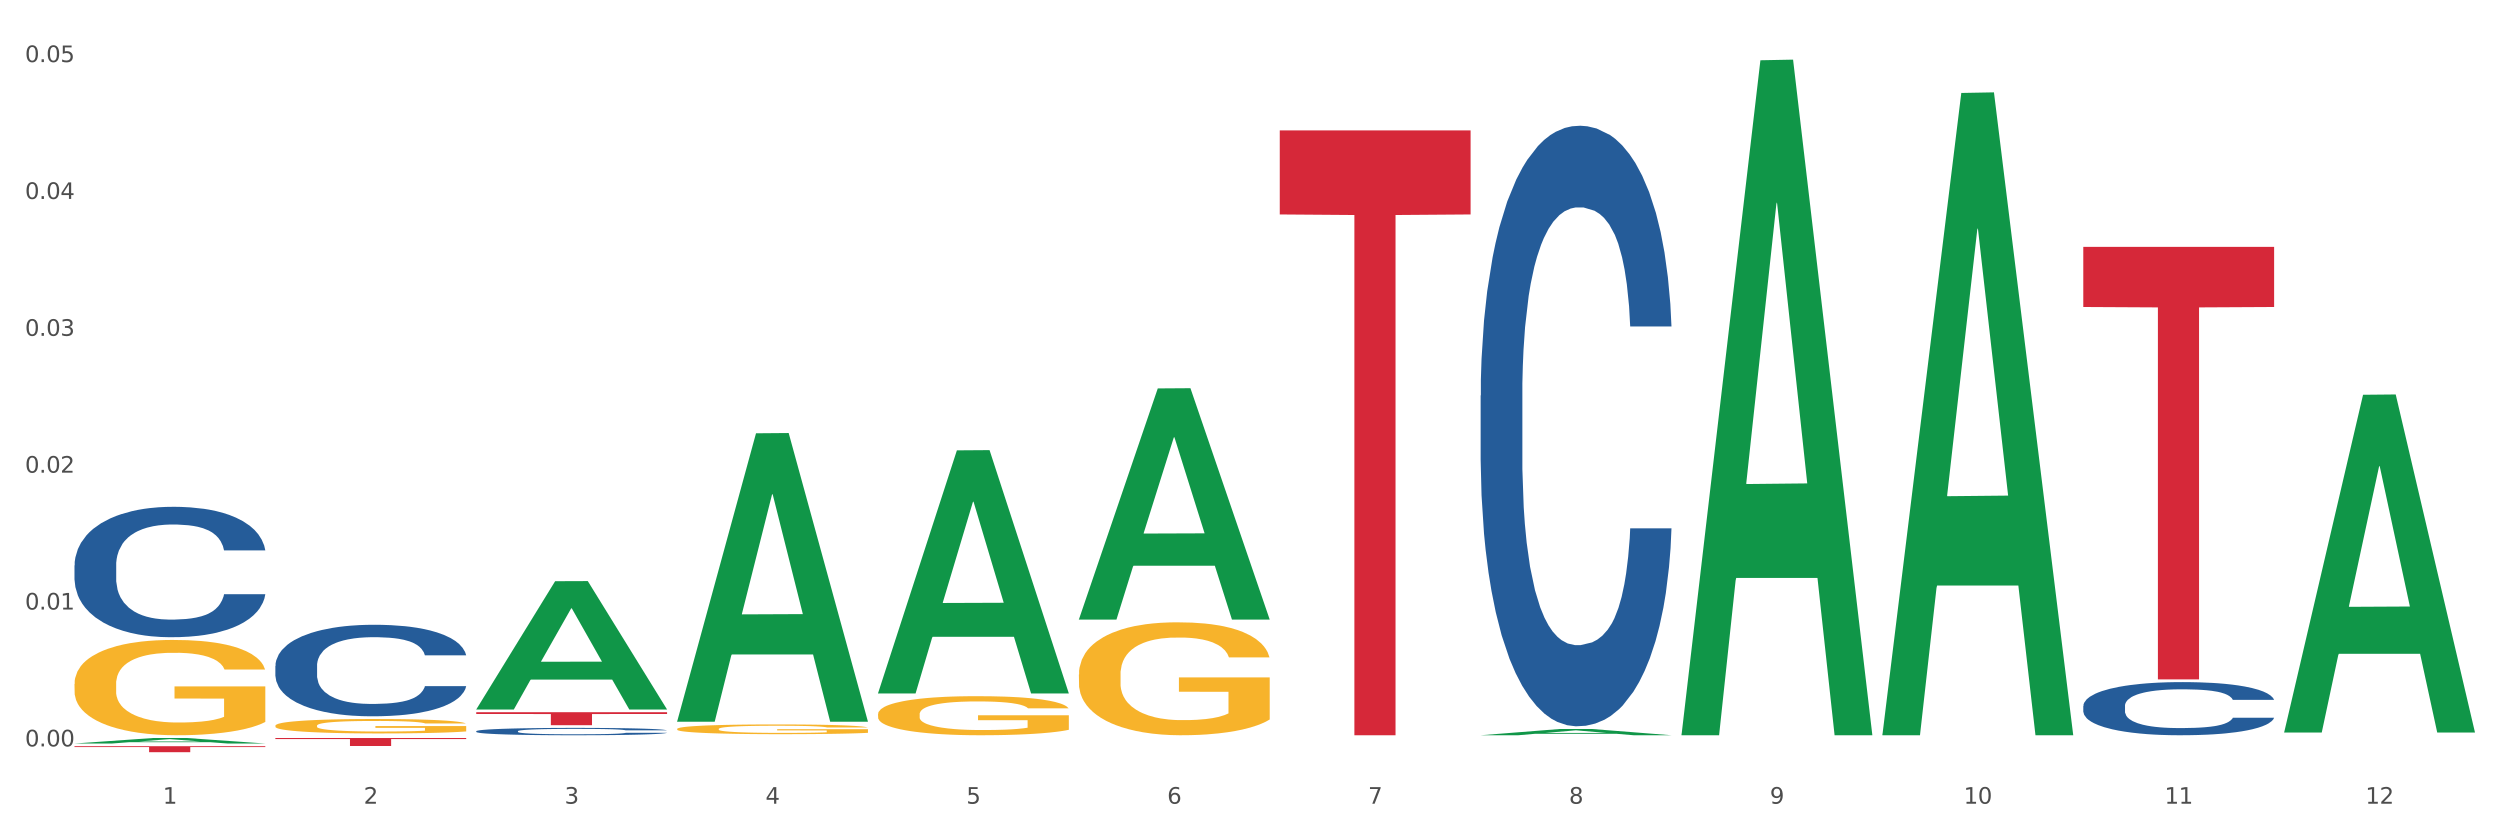
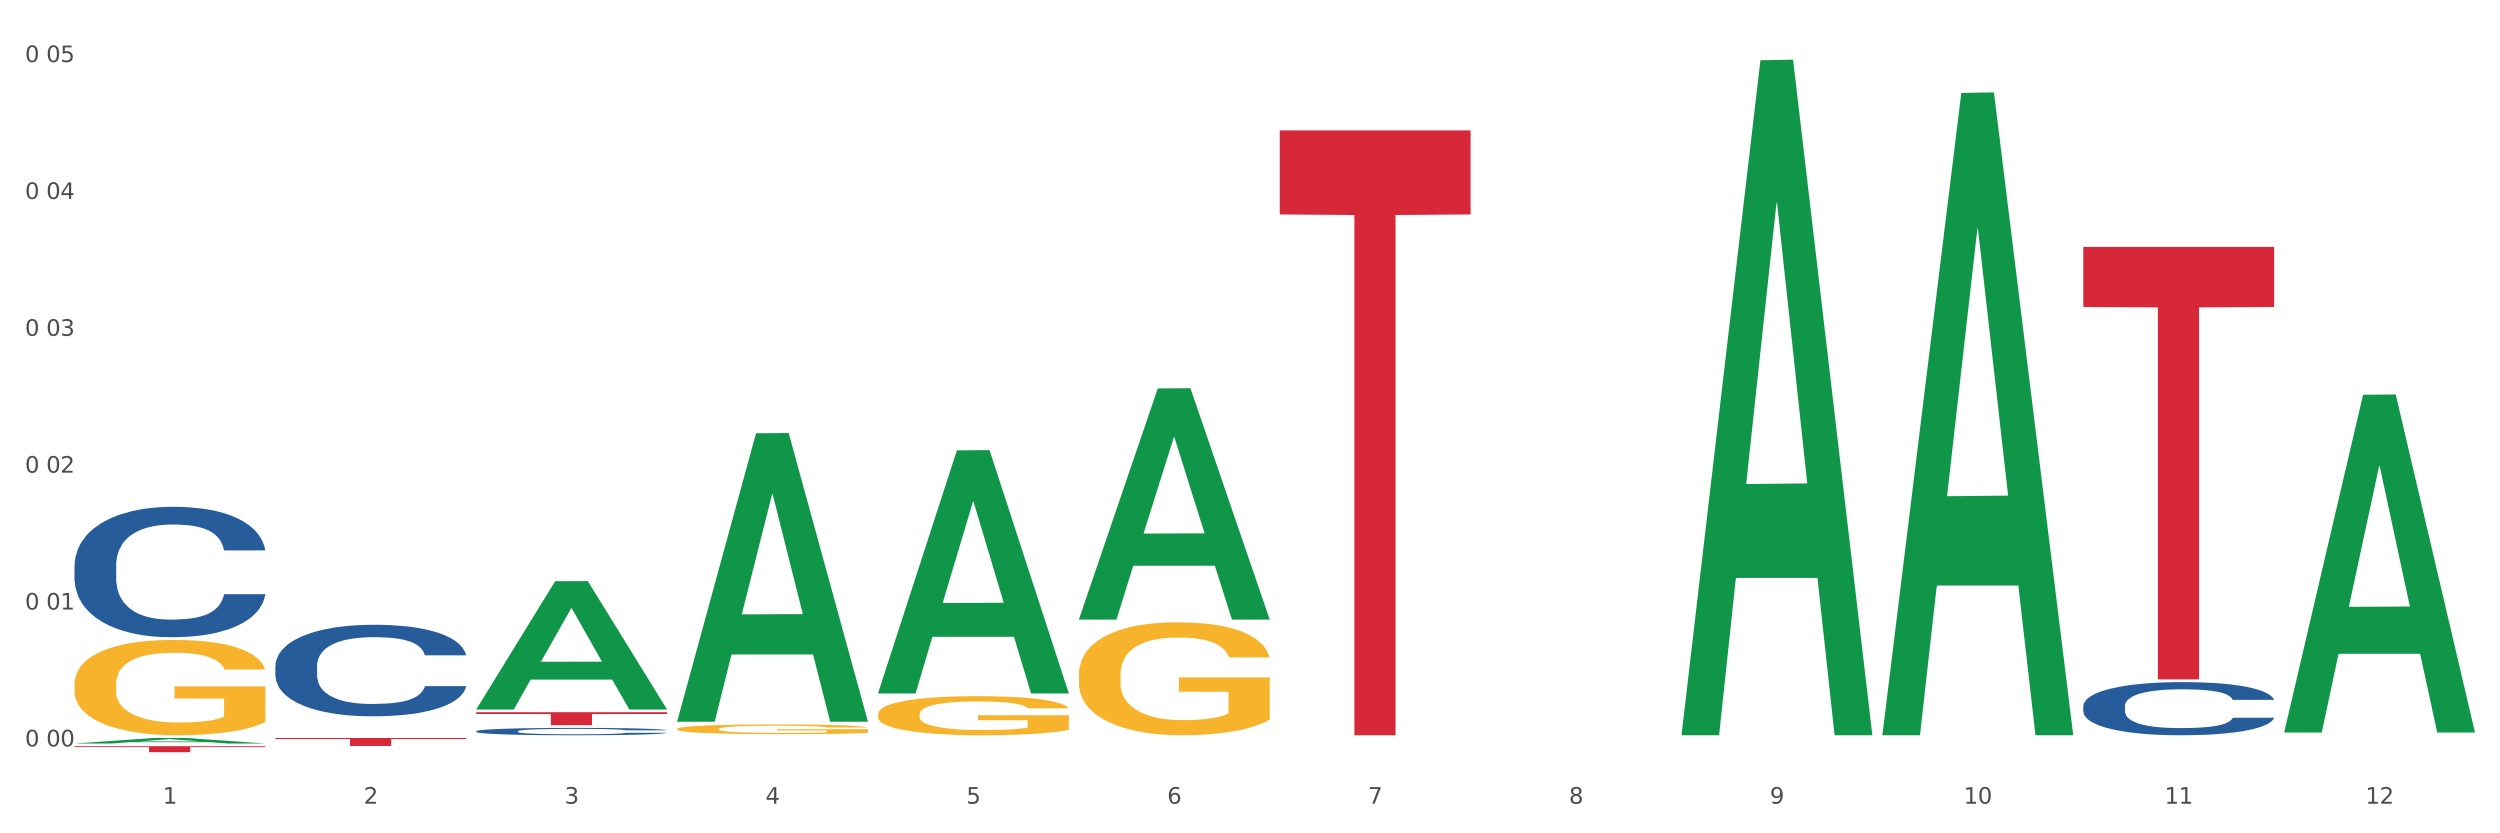
<svg xmlns="http://www.w3.org/2000/svg" xmlns:xlink="http://www.w3.org/1999/xlink" width="1080pt" height="360pt" viewBox="0 0 1080 360" version="1.1">
  <rect x="0" y="0" width="1080" height="360" fill="#333333" stroke="none" />
  <defs>
    <style type="text/css">*{stroke-linejoin: round; stroke-linecap: butt}</style>
  </defs>
  <g id="figure_1">
    <g id="patch_1">
      <path d="M 0 360  L 1080 360  L 1080 0  L 0 0  z " style="fill: #ffffff; stroke: #ffffff; stroke-linejoin: miter" />
    </g>
    <g id="axes_1">
      <g id="matplotlib.axis_1">
        <g id="xtick_1">
          <g id="text_1">
            <g style="fill: #4d4d4d" transform="translate(70.342 347.204) scale(0.096 -0.096)">
              <defs>
                <path id="DejaVuSans-31" d="M 794 531  L 1825 531  L 1825 4091  L 703 3866  L 703 4441  L 1819 4666  L 2450 4666  L 2450 531  L 3481 531  L 3481 0  L 794 0  L 794 531  z " transform="scale(0.016)" />
              </defs>
              <use xlink:href="#DejaVuSans-31" />
            </g>
          </g>
        </g>
        <g id="xtick_2">
          <g id="text_2">
            <g style="fill: #4d4d4d" transform="translate(157.122 347.204) scale(0.096 -0.096)">
              <defs>
                <path id="DejaVuSans-32" d="M 1228 531  L 3431 531  L 3431 0  L 469 0  L 469 531  Q 828 903 1448 1529  Q 2069 2156 2228 2338  Q 2531 2678 2651 2914  Q 2772 3150 2772 3378  Q 2772 3750 2511 3984  Q 2250 4219 1831 4219  Q 1534 4219 1204 4116  Q 875 4013 500 3803  L 500 4441  Q 881 4594 1212 4672  Q 1544 4750 1819 4750  Q 2544 4750 2975 4387  Q 3406 4025 3406 3419  Q 3406 3131 3298 2873  Q 3191 2616 2906 2266  Q 2828 2175 2409 1742  Q 1991 1309 1228 531  z " transform="scale(0.016)" />
              </defs>
              <use xlink:href="#DejaVuSans-32" />
            </g>
          </g>
        </g>
        <g id="xtick_3">
          <g id="text_3">
            <g style="fill: #4d4d4d" transform="translate(243.902 347.204) scale(0.096 -0.096)">
              <defs>
                <path id="DejaVuSans-33" d="M 2597 2516  Q 3050 2419 3304 2112  Q 3559 1806 3559 1356  Q 3559 666 3084 287  Q 2609 -91 1734 -91  Q 1441 -91 1130 -33  Q 819 25 488 141  L 488 750  Q 750 597 1062 519  Q 1375 441 1716 441  Q 2309 441 2620 675  Q 2931 909 2931 1356  Q 2931 1769 2642 2001  Q 2353 2234 1838 2234  L 1294 2234  L 1294 2753  L 1863 2753  Q 2328 2753 2575 2939  Q 2822 3125 2822 3475  Q 2822 3834 2567 4026  Q 2313 4219 1838 4219  Q 1578 4219 1281 4162  Q 984 4106 628 3988  L 628 4550  Q 988 4650 1302 4700  Q 1616 4750 1894 4750  Q 2613 4750 3031 4423  Q 3450 4097 3450 3541  Q 3450 3153 3228 2886  Q 3006 2619 2597 2516  z " transform="scale(0.016)" />
              </defs>
              <use xlink:href="#DejaVuSans-33" />
            </g>
          </g>
        </g>
        <g id="xtick_4">
          <g id="text_4">
            <g style="fill: #4d4d4d" transform="translate(330.683 347.204) scale(0.096 -0.096)">
              <defs>
                <path id="DejaVuSans-34" d="M 2419 4116  L 825 1625  L 2419 1625  L 2419 4116  z M 2253 4666  L 3047 4666  L 3047 1625  L 3713 1625  L 3713 1100  L 3047 1100  L 3047 0  L 2419 0  L 2419 1100  L 313 1100  L 313 1709  L 2253 4666  z " transform="scale(0.016)" />
              </defs>
              <use xlink:href="#DejaVuSans-34" />
            </g>
          </g>
        </g>
        <g id="xtick_5">
          <g id="text_5">
            <g style="fill: #4d4d4d" transform="translate(417.463 347.204) scale(0.096 -0.096)">
              <defs>
                <path id="DejaVuSans-35" d="M 691 4666  L 3169 4666  L 3169 4134  L 1269 4134  L 1269 2991  Q 1406 3038 1543 3061  Q 1681 3084 1819 3084  Q 2600 3084 3056 2656  Q 3513 2228 3513 1497  Q 3513 744 3044 326  Q 2575 -91 1722 -91  Q 1428 -91 1123 -41  Q 819 9 494 109  L 494 744  Q 775 591 1075 516  Q 1375 441 1709 441  Q 2250 441 2565 725  Q 2881 1009 2881 1497  Q 2881 1984 2565 2268  Q 2250 2553 1709 2553  Q 1456 2553 1204 2497  Q 953 2441 691 2322  L 691 4666  z " transform="scale(0.016)" />
              </defs>
              <use xlink:href="#DejaVuSans-35" />
            </g>
          </g>
        </g>
        <g id="xtick_6">
          <g id="text_6">
            <g style="fill: #4d4d4d" transform="translate(504.243 347.204) scale(0.096 -0.096)">
              <defs>
                <path id="DejaVuSans-36" d="M 2113 2584  Q 1688 2584 1439 2293  Q 1191 2003 1191 1497  Q 1191 994 1439 701  Q 1688 409 2113 409  Q 2538 409 2786 701  Q 3034 994 3034 1497  Q 3034 2003 2786 2293  Q 2538 2584 2113 2584  z M 3366 4563  L 3366 3988  Q 3128 4100 2886 4159  Q 2644 4219 2406 4219  Q 1781 4219 1451 3797  Q 1122 3375 1075 2522  Q 1259 2794 1537 2939  Q 1816 3084 2150 3084  Q 2853 3084 3261 2657  Q 3669 2231 3669 1497  Q 3669 778 3244 343  Q 2819 -91 2113 -91  Q 1303 -91 875 529  Q 447 1150 447 2328  Q 447 3434 972 4092  Q 1497 4750 2381 4750  Q 2619 4750 2861 4703  Q 3103 4656 3366 4563  z " transform="scale(0.016)" />
              </defs>
              <use xlink:href="#DejaVuSans-36" />
            </g>
          </g>
        </g>
        <g id="xtick_7">
          <g id="text_7">
            <g style="fill: #4d4d4d" transform="translate(591.024 347.204) scale(0.096 -0.096)">
              <defs>
                <path id="DejaVuSans-37" d="M 525 4666  L 3525 4666  L 3525 4397  L 1831 0  L 1172 0  L 2766 4134  L 525 4134  L 525 4666  z " transform="scale(0.016)" />
              </defs>
              <use xlink:href="#DejaVuSans-37" />
            </g>
          </g>
        </g>
        <g id="xtick_8">
          <g id="text_8">
            <g style="fill: #4d4d4d" transform="translate(677.804 347.204) scale(0.096 -0.096)">
              <defs>
                <path id="DejaVuSans-38" d="M 2034 2216  Q 1584 2216 1326 1975  Q 1069 1734 1069 1313  Q 1069 891 1326 650  Q 1584 409 2034 409  Q 2484 409 2743 651  Q 3003 894 3003 1313  Q 3003 1734 2745 1975  Q 2488 2216 2034 2216  z M 1403 2484  Q 997 2584 770 2862  Q 544 3141 544 3541  Q 544 4100 942 4425  Q 1341 4750 2034 4750  Q 2731 4750 3128 4425  Q 3525 4100 3525 3541  Q 3525 3141 3298 2862  Q 3072 2584 2669 2484  Q 3125 2378 3379 2068  Q 3634 1759 3634 1313  Q 3634 634 3220 271  Q 2806 -91 2034 -91  Q 1263 -91 848 271  Q 434 634 434 1313  Q 434 1759 690 2068  Q 947 2378 1403 2484  z M 1172 3481  Q 1172 3119 1398 2916  Q 1625 2713 2034 2713  Q 2441 2713 2670 2916  Q 2900 3119 2900 3481  Q 2900 3844 2670 4047  Q 2441 4250 2034 4250  Q 1625 4250 1398 4047  Q 1172 3844 1172 3481  z " transform="scale(0.016)" />
              </defs>
              <use xlink:href="#DejaVuSans-38" />
            </g>
          </g>
        </g>
        <g id="xtick_9">
          <g id="text_9">
            <g style="fill: #4d4d4d" transform="translate(764.584 347.204) scale(0.096 -0.096)">
              <defs>
                <path id="DejaVuSans-39" d="M 703 97  L 703 672  Q 941 559 1184 500  Q 1428 441 1663 441  Q 2288 441 2617 861  Q 2947 1281 2994 2138  Q 2813 1869 2534 1725  Q 2256 1581 1919 1581  Q 1219 1581 811 2004  Q 403 2428 403 3163  Q 403 3881 828 4315  Q 1253 4750 1959 4750  Q 2769 4750 3195 4129  Q 3622 3509 3622 2328  Q 3622 1225 3098 567  Q 2575 -91 1691 -91  Q 1453 -91 1209 -44  Q 966 3 703 97  z M 1959 2075  Q 2384 2075 2632 2365  Q 2881 2656 2881 3163  Q 2881 3666 2632 3958  Q 2384 4250 1959 4250  Q 1534 4250 1286 3958  Q 1038 3666 1038 3163  Q 1038 2656 1286 2365  Q 1534 2075 1959 2075  z " transform="scale(0.016)" />
              </defs>
              <use xlink:href="#DejaVuSans-39" />
            </g>
          </g>
        </g>
        <g id="xtick_10">
          <g id="text_10">
            <g style="fill: #4d4d4d" transform="translate(848.311 347.204) scale(0.096 -0.096)">
              <defs>
                <path id="DejaVuSans-30" d="M 2034 4250  Q 1547 4250 1301 3770  Q 1056 3291 1056 2328  Q 1056 1369 1301 889  Q 1547 409 2034 409  Q 2525 409 2770 889  Q 3016 1369 3016 2328  Q 3016 3291 2770 3770  Q 2525 4250 2034 4250  z M 2034 4750  Q 2819 4750 3233 4129  Q 3647 3509 3647 2328  Q 3647 1150 3233 529  Q 2819 -91 2034 -91  Q 1250 -91 836 529  Q 422 1150 422 2328  Q 422 3509 836 4129  Q 1250 4750 2034 4750  z " transform="scale(0.016)" />
              </defs>
              <use xlink:href="#DejaVuSans-31" />
              <use xlink:href="#DejaVuSans-30" transform="translate(63.623 0)" />
            </g>
          </g>
        </g>
        <g id="xtick_11">
          <g id="text_11">
            <g style="fill: #4d4d4d" transform="translate(935.091 347.204) scale(0.096 -0.096)">
              <use xlink:href="#DejaVuSans-31" />
              <use xlink:href="#DejaVuSans-31" transform="translate(63.623 0)" />
            </g>
          </g>
        </g>
        <g id="xtick_12">
          <g id="text_12">
            <g style="fill: #4d4d4d" transform="translate(1021.871 347.204) scale(0.096 -0.096)">
              <use xlink:href="#DejaVuSans-31" />
              <use xlink:href="#DejaVuSans-32" transform="translate(63.623 0)" />
            </g>
          </g>
        </g>
        <g id="xtick_13" />
        <g id="xtick_14" />
        <g id="xtick_15" />
        <g id="xtick_16" />
        <g id="xtick_17" />
        <g id="xtick_18" />
        <g id="xtick_19" />
        <g id="xtick_20" />
        <g id="xtick_21" />
        <g id="xtick_22" />
        <g id="xtick_23" />
      </g>
      <g id="matplotlib.axis_2">
        <g id="ytick_1">
          <g id="text_13">
            <g style="fill: #4d4d4d" transform="translate(10.8 322.45) scale(0.096 -0.096)">
              <defs>
-                 <path id="DejaVuSans-2e" d="M 684 794  L 1344 794  L 1344 0  L 684 0  L 684 794  z " transform="scale(0.016)" />
-               </defs>
+                 </defs>
              <use xlink:href="#DejaVuSans-30" />
              <use xlink:href="#DejaVuSans-2e" transform="translate(63.623 0)" />
              <use xlink:href="#DejaVuSans-30" transform="translate(95.41 0)" />
              <use xlink:href="#DejaVuSans-30" transform="translate(159.033 0)" />
            </g>
          </g>
        </g>
        <g id="ytick_2">
          <g id="text_14">
            <g style="fill: #4d4d4d" transform="translate(10.8 263.325) scale(0.096 -0.096)">
              <use xlink:href="#DejaVuSans-30" />
              <use xlink:href="#DejaVuSans-2e" transform="translate(63.623 0)" />
              <use xlink:href="#DejaVuSans-30" transform="translate(95.41 0)" />
              <use xlink:href="#DejaVuSans-31" transform="translate(159.033 0)" />
            </g>
          </g>
        </g>
        <g id="ytick_3">
          <g id="text_15">
            <g style="fill: #4d4d4d" transform="translate(10.8 204.201) scale(0.096 -0.096)">
              <use xlink:href="#DejaVuSans-30" />
              <use xlink:href="#DejaVuSans-2e" transform="translate(63.623 0)" />
              <use xlink:href="#DejaVuSans-30" transform="translate(95.41 0)" />
              <use xlink:href="#DejaVuSans-32" transform="translate(159.033 0)" />
            </g>
          </g>
        </g>
        <g id="ytick_4">
          <g id="text_16">
            <g style="fill: #4d4d4d" transform="translate(10.8 145.076) scale(0.096 -0.096)">
              <use xlink:href="#DejaVuSans-30" />
              <use xlink:href="#DejaVuSans-2e" transform="translate(63.623 0)" />
              <use xlink:href="#DejaVuSans-30" transform="translate(95.41 0)" />
              <use xlink:href="#DejaVuSans-33" transform="translate(159.033 0)" />
            </g>
          </g>
        </g>
        <g id="ytick_5">
          <g id="text_17">
            <g style="fill: #4d4d4d" transform="translate(10.8 85.952) scale(0.096 -0.096)">
              <use xlink:href="#DejaVuSans-30" />
              <use xlink:href="#DejaVuSans-2e" transform="translate(63.623 0)" />
              <use xlink:href="#DejaVuSans-30" transform="translate(95.41 0)" />
              <use xlink:href="#DejaVuSans-34" transform="translate(159.033 0)" />
            </g>
          </g>
        </g>
        <g id="ytick_6">
          <g id="text_18">
            <g style="fill: #4d4d4d" transform="translate(10.8 26.827) scale(0.096 -0.096)">
              <use xlink:href="#DejaVuSans-30" />
              <use xlink:href="#DejaVuSans-2e" transform="translate(63.623 0)" />
              <use xlink:href="#DejaVuSans-30" transform="translate(95.41 0)" />
              <use xlink:href="#DejaVuSans-35" transform="translate(159.033 0)" />
            </g>
          </g>
        </g>
        <g id="ytick_7" />
        <g id="ytick_8" />
        <g id="ytick_9" />
        <g id="ytick_10" />
        <g id="ytick_11" />
      </g>
      <g id="PolyCollection_1">
        <path d="M 32.175 321.195  L 32.26 321.193  L 66.256 318.805  L 80.365 318.802  L 114.616 321.199  L 98.298 321.199  L 90.904 320.641  L 55.803 320.641  L 55.548 320.65  L 48.408 321.199  L 32.175 321.199  L 32.175 321.195  L 60.222 320.308  L 86.484 320.306  L 73.481 319.313  L 73.311 319.309  L 73.141 319.315  L 60.137 320.306  L 60.222 320.308  L 32.175 321.195  z " clip-path="url(#p0497a7b025)" style="fill: #109648" />
        <path d="M 899.978 106.656  L 982.42 106.656  L 982.42 132.62  L 949.99 132.796  L 949.99 293.495  L 932.213 293.495  L 932.213 132.796  L 899.978 132.62  L 899.978 106.831  L 899.978 106.656  z " clip-path="url(#p0497a7b025)" style="fill: #d62839" />
        <path d="M 552.857 56.328  L 635.298 56.328  L 635.298 92.64  L 602.869 92.886  L 602.869 317.63  L 585.091 317.63  L 585.091 92.886  L 552.857 92.64  L 552.857 56.573  L 552.857 56.328  z " clip-path="url(#p0497a7b025)" style="fill: #d62839" />
        <path d="M 205.736 307.682  L 288.177 307.682  L 288.177 308.459  L 255.747 308.464  L 255.747 313.275  L 237.97 313.275  L 237.97 308.464  L 205.736 308.459  L 205.736 307.687  L 205.736 307.682  z " clip-path="url(#p0497a7b025)" style="fill: #d62839" />
        <path d="M 118.955 318.802  L 201.397 318.802  L 201.397 319.283  L 168.967 319.286  L 168.967 322.261  L 151.189 322.261  L 151.189 319.286  L 118.955 319.283  L 118.955 318.806  L 118.955 318.802  z " clip-path="url(#p0497a7b025)" style="fill: #d62839" />
        <path d="M 32.175 322.372  L 114.616 322.372  L 114.616 322.73  L 82.187 322.732  L 82.187 324.95  L 64.409 324.95  L 64.409 322.732  L 32.175 322.73  L 32.175 322.374  L 32.175 322.372  z " clip-path="url(#p0497a7b025)" style="fill: #d62839" />
        <path d="M 466.077 291.383  L 466.174 291.339  L 466.174 289.734  L 466.369 288.353  L 467.342 285.011  L 468.802 282.248  L 469.873 280.777  L 470.943 279.574  L 472.209 278.371  L 473.766 277.123  L 476.589 275.296  L 478.341 274.361  L 480.482 273.38  L 484.375 271.954  L 487.198 271.152  L 490.118 270.484  L 494.887 269.682  L 498.002 269.325  L 501.311 269.058  L 505.302 268.879  L 508.319 268.835  L 514.938 268.969  L 520.583 269.37  L 523.309 269.682  L 526.813 270.216  L 528.662 270.573  L 531.679 271.286  L 534.794 272.222  L 536.935 273.024  L 540.147 274.539  L 542.581 276.054  L 544.819 277.926  L 545.987 279.218  L 546.863 280.421  L 547.642 281.802  L 548.421 283.986  L 530.901 283.986  L 530.219 282.426  L 529.149 280.956  L 527.591 279.53  L 526.229 278.638  L 523.893 277.524  L 521.751 276.811  L 519.513 276.277  L 516.787 275.831  L 514.646 275.608  L 511.629 275.43  L 505.691 275.475  L 501.701 275.831  L 498.975 276.277  L 497.223 276.678  L 495.666 277.123  L 493.914 277.747  L 491.87 278.683  L 490.41 279.53  L 488.95 280.599  L 487.782 281.669  L 486.711 282.916  L 485.835 284.253  L 485.154 285.635  L 484.57 287.328  L 484.083 290.135  L 484.083 296.24  L 484.278 297.622  L 484.765 299.449  L 485.349 300.83  L 486.322 302.479  L 487.198 303.593  L 488.853 305.197  L 490.702 306.534  L 492.162 307.381  L 493.622 308.094  L 496.153 309.074  L 498.975 309.876  L 501.409 310.367  L 504.718 310.812  L 506.957 310.99  L 508.903 311.08  L 513.673 311.08  L 517.079 310.946  L 520.875 310.634  L 523.795 310.233  L 526.229 309.743  L 528.954 308.941  L 530.706 308.183  L 530.706 298.87  L 509.293 298.825  L 509.293 292.631  L 548.518 292.631  L 548.518 310.812  L 546.863 311.748  L 545.014 312.595  L 543.067 313.352  L 540.147 314.288  L 536.643 315.179  L 533.529 315.803  L 530.219 316.338  L 526.326 316.828  L 521.265 317.274  L 518.15 317.452  L 514.257 317.586  L 509.682 317.63  L 505.691 317.541  L 501.798 317.318  L 497.71 316.917  L 493.719 316.338  L 490.702 315.759  L 487.685 315.046  L 484.473 314.11  L 481.942 313.218  L 479.995 312.416  L 477.854 311.391  L 475.518 310.055  L 473.766 308.851  L 472.209 307.604  L 470.554 305.999  L 469.386 304.618  L 468.218 302.88  L 467.537 301.588  L 466.758 299.583  L 466.174 296.775  L 466.077 291.383  z " clip-path="url(#p0497a7b025)" style="fill: #f7b32b" />
        <path d="M 379.296 308.55  L 379.394 308.535  L 379.394 307.98  L 379.588 307.502  L 380.562 306.345  L 382.022 305.39  L 383.092 304.881  L 384.163 304.465  L 385.428 304.048  L 386.986 303.617  L 389.808 302.985  L 391.56 302.661  L 393.702 302.322  L 397.595 301.828  L 400.418 301.551  L 403.338 301.32  L 408.107 301.042  L 411.222 300.919  L 414.531 300.826  L 418.522 300.765  L 421.539 300.749  L 428.158 300.796  L 433.803 300.934  L 436.528 301.042  L 440.032 301.227  L 441.882 301.351  L 444.899 301.597  L 448.014 301.921  L 450.155 302.198  L 453.367 302.723  L 455.8 303.247  L 458.039 303.894  L 459.207 304.341  L 460.083 304.758  L 460.862 305.235  L 461.64 305.991  L 444.12 305.991  L 443.439 305.451  L 442.368 304.943  L 440.811 304.449  L 439.448 304.141  L 437.112 303.755  L 434.971 303.509  L 432.732 303.324  L 430.007 303.17  L 427.866 303.093  L 424.848 303.031  L 418.911 303.046  L 414.92 303.17  L 412.195 303.324  L 410.443 303.463  L 408.886 303.617  L 407.134 303.833  L 405.09 304.156  L 403.63 304.449  L 402.17 304.819  L 401.002 305.189  L 399.931 305.621  L 399.055 306.083  L 398.374 306.561  L 397.79 307.147  L 397.303 308.118  L 397.303 310.23  L 397.498 310.708  L 397.984 311.34  L 398.568 311.818  L 399.542 312.389  L 400.418 312.774  L 402.072 313.329  L 403.922 313.791  L 405.382 314.084  L 406.842 314.331  L 409.372 314.67  L 412.195 314.948  L 414.628 315.117  L 417.938 315.271  L 420.176 315.333  L 422.123 315.364  L 426.892 315.364  L 430.299 315.318  L 434.095 315.21  L 437.015 315.071  L 439.448 314.901  L 442.174 314.624  L 443.926 314.362  L 443.926 311.14  L 422.512 311.124  L 422.512 308.982  L 461.738 308.982  L 461.738 315.271  L 460.083 315.595  L 458.234 315.888  L 456.287 316.15  L 453.367 316.474  L 449.863 316.782  L 446.748 316.998  L 443.439 317.183  L 439.546 317.353  L 434.484 317.507  L 431.37 317.568  L 427.476 317.615  L 422.902 317.63  L 418.911 317.599  L 415.018 317.522  L 410.93 317.383  L 406.939 317.183  L 403.922 316.983  L 400.904 316.736  L 397.692 316.412  L 395.162 316.104  L 393.215 315.826  L 391.074 315.472  L 388.738 315.009  L 386.986 314.593  L 385.428 314.161  L 383.774 313.606  L 382.606 313.129  L 381.438 312.527  L 380.756 312.08  L 379.978 311.387  L 379.394 310.415  L 379.296 308.55  z " clip-path="url(#p0497a7b025)" style="fill: #f7b32b" />
        <path d="M 292.516 314.902  L 292.613 314.898  L 292.613 314.76  L 292.808 314.641  L 293.781 314.352  L 295.241 314.114  L 296.312 313.987  L 297.383 313.883  L 298.648 313.779  L 300.205 313.671  L 303.028 313.514  L 304.78 313.433  L 306.921 313.348  L 310.815 313.225  L 313.637 313.156  L 316.557 313.098  L 321.327 313.029  L 324.441 312.998  L 327.751 312.975  L 331.741 312.96  L 334.759 312.956  L 341.377 312.967  L 347.023 313.002  L 349.748 313.029  L 353.252 313.075  L 355.101 313.106  L 358.119 313.167  L 361.233 313.248  L 363.375 313.317  L 366.587 313.448  L 369.02 313.579  L 371.259 313.741  L 372.427 313.852  L 373.303 313.956  L 374.081 314.075  L 374.86 314.264  L 357.34 314.264  L 356.659 314.129  L 355.588 314.002  L 354.031 313.879  L 352.668 313.802  L 350.332 313.706  L 348.191 313.644  L 345.952 313.598  L 343.227 313.56  L 341.085 313.541  L 338.068 313.525  L 332.131 313.529  L 328.14 313.56  L 325.415 313.598  L 323.663 313.633  L 322.105 313.671  L 320.353 313.725  L 318.309 313.806  L 316.849 313.879  L 315.389 313.971  L 314.221 314.064  L 313.151 314.171  L 312.275 314.287  L 311.593 314.406  L 311.009 314.552  L 310.523 314.795  L 310.523 315.322  L 310.717 315.441  L 311.204 315.599  L 311.788 315.718  L 312.761 315.86  L 313.637 315.956  L 315.292 316.095  L 317.141 316.21  L 318.601 316.283  L 320.061 316.345  L 322.592 316.43  L 325.415 316.499  L 327.848 316.541  L 331.157 316.58  L 333.396 316.595  L 335.343 316.603  L 340.112 316.603  L 343.519 316.591  L 347.315 316.564  L 350.235 316.53  L 352.668 316.487  L 355.393 316.418  L 357.145 316.353  L 357.145 315.549  L 335.732 315.545  L 335.732 315.01  L 374.957 315.01  L 374.957 316.58  L 373.303 316.66  L 371.453 316.733  L 369.507 316.799  L 366.587 316.88  L 363.083 316.957  L 359.968 317.01  L 356.659 317.057  L 352.765 317.099  L 347.704 317.137  L 344.589 317.153  L 340.696 317.164  L 336.121 317.168  L 332.131 317.16  L 328.237 317.141  L 324.149 317.107  L 320.159 317.057  L 317.141 317.007  L 314.124 316.945  L 310.912 316.864  L 308.381 316.787  L 306.435 316.718  L 304.293 316.63  L 301.957 316.514  L 300.205 316.41  L 298.648 316.303  L 296.993 316.164  L 295.825 316.045  L 294.657 315.895  L 293.976 315.783  L 293.197 315.61  L 292.613 315.368  L 292.516 314.902  z " clip-path="url(#p0497a7b025)" style="fill: #f7b32b" />
-         <path d="M 118.955 313.495  L 119.053 313.489  L 119.053 313.284  L 119.247 313.108  L 120.221 312.681  L 121.681 312.328  L 122.751 312.14  L 123.822 311.986  L 125.087 311.833  L 126.645 311.673  L 129.467 311.44  L 131.219 311.32  L 133.361 311.195  L 137.254 311.013  L 140.077 310.911  L 142.997 310.825  L 147.766 310.723  L 150.881 310.677  L 154.19 310.643  L 158.181 310.62  L 161.198 310.615  L 167.817 310.632  L 173.462 310.683  L 176.187 310.723  L 179.691 310.791  L 181.541 310.837  L 184.558 310.928  L 187.673 311.047  L 189.814 311.15  L 193.026 311.343  L 195.459 311.537  L 197.698 311.776  L 198.866 311.941  L 199.742 312.095  L 200.521 312.271  L 201.299 312.55  L 183.779 312.55  L 183.098 312.351  L 182.027 312.163  L 180.47 311.981  L 179.107 311.867  L 176.771 311.725  L 174.63 311.634  L 172.391 311.565  L 169.666 311.508  L 167.525 311.48  L 164.507 311.457  L 158.57 311.463  L 154.579 311.508  L 151.854 311.565  L 150.102 311.616  L 148.545 311.673  L 146.793 311.753  L 144.749 311.873  L 143.289 311.981  L 141.829 312.117  L 140.661 312.254  L 139.59 312.413  L 138.714 312.584  L 138.033 312.761  L 137.449 312.977  L 136.962 313.336  L 136.962 314.115  L 137.157 314.292  L 137.643 314.525  L 138.227 314.702  L 139.201 314.912  L 140.077 315.055  L 141.731 315.26  L 143.581 315.43  L 145.041 315.538  L 146.501 315.63  L 149.031 315.755  L 151.854 315.857  L 154.287 315.92  L 157.597 315.977  L 159.835 316  L 161.782 316.011  L 166.551 316.011  L 169.958 315.994  L 173.754 315.954  L 176.674 315.903  L 179.107 315.84  L 181.833 315.738  L 183.585 315.641  L 183.585 314.451  L 162.171 314.446  L 162.171 313.654  L 201.397 313.654  L 201.397 315.977  L 199.742 316.096  L 197.893 316.204  L 195.946 316.301  L 193.026 316.421  L 189.522 316.535  L 186.407 316.614  L 183.098 316.683  L 179.205 316.745  L 174.143 316.802  L 171.029 316.825  L 167.135 316.842  L 162.561 316.848  L 158.57 316.836  L 154.677 316.808  L 150.589 316.757  L 146.598 316.683  L 143.581 316.609  L 140.563 316.518  L 137.351 316.398  L 134.821 316.284  L 132.874 316.182  L 130.733 316.051  L 128.397 315.88  L 126.645 315.726  L 125.087 315.567  L 123.433 315.362  L 122.265 315.186  L 121.097 314.964  L 120.415 314.798  L 119.637 314.542  L 119.053 314.184  L 118.955 313.495  z " clip-path="url(#p0497a7b025)" style="fill: #f7b32b" />
        <path d="M 32.175 295.481  L 32.272 295.443  L 32.272 294.09  L 32.467 292.924  L 33.44 290.103  L 34.9 287.772  L 35.971 286.531  L 37.042 285.516  L 38.307 284.5  L 39.864 283.447  L 42.687 281.906  L 44.439 281.116  L 46.58 280.289  L 50.474 279.085  L 53.296 278.408  L 56.216 277.844  L 60.986 277.167  L 64.1 276.867  L 67.41 276.641  L 71.4 276.49  L 74.418 276.453  L 81.036 276.566  L 86.682 276.904  L 89.407 277.167  L 92.911 277.619  L 94.76 277.919  L 97.778 278.521  L 100.892 279.311  L 103.034 279.988  L 106.246 281.266  L 108.679 282.545  L 110.918 284.124  L 112.086 285.215  L 112.962 286.23  L 113.74 287.396  L 114.519 289.239  L 96.999 289.239  L 96.318 287.922  L 95.247 286.681  L 93.69 285.478  L 92.327 284.726  L 89.991 283.786  L 87.85 283.184  L 85.611 282.733  L 82.886 282.357  L 80.744 282.169  L 77.727 282.018  L 71.79 282.056  L 67.799 282.357  L 65.074 282.733  L 63.322 283.071  L 61.764 283.447  L 60.012 283.974  L 57.968 284.764  L 56.508 285.478  L 55.048 286.381  L 53.88 287.283  L 52.81 288.336  L 51.934 289.464  L 51.252 290.63  L 50.668 292.059  L 50.182 294.428  L 50.182 299.58  L 50.376 300.746  L 50.863 302.287  L 51.447 303.453  L 52.42 304.844  L 53.296 305.785  L 54.951 307.138  L 56.8 308.267  L 58.26 308.981  L 59.72 309.583  L 62.251 310.41  L 65.074 311.087  L 67.507 311.501  L 70.816 311.877  L 73.055 312.027  L 75.002 312.102  L 79.771 312.102  L 83.178 311.989  L 86.974 311.726  L 89.894 311.388  L 92.327 310.974  L 95.052 310.297  L 96.804 309.658  L 96.804 301.799  L 75.391 301.761  L 75.391 296.534  L 114.616 296.534  L 114.616 311.877  L 112.962 312.666  L 111.112 313.381  L 109.166 314.02  L 106.246 314.81  L 102.742 315.562  L 99.627 316.088  L 96.318 316.54  L 92.424 316.953  L 87.363 317.329  L 84.248 317.48  L 80.355 317.593  L 75.78 317.63  L 71.79 317.555  L 67.896 317.367  L 63.808 317.028  L 59.818 316.54  L 56.8 316.051  L 53.783 315.449  L 50.571 314.659  L 48.04 313.907  L 46.094 313.23  L 43.952 312.365  L 41.616 311.237  L 39.864 310.222  L 38.307 309.169  L 36.652 307.815  L 35.484 306.65  L 34.316 305.183  L 33.635 304.092  L 32.856 302.4  L 32.272 300.031  L 32.175 295.481  z " clip-path="url(#p0497a7b025)" style="fill: #f7b32b" />
        <path d="M 32.175 244.253  L 32.272 244.202  L 32.272 242.761  L 32.565 240.806  L 33.637 237.204  L 35.001 234.477  L 37.34 231.287  L 38.607 229.949  L 40.263 228.457  L 43.674 226.038  L 47.572 223.98  L 50.3 222.848  L 52.347 222.128  L 56.927 220.841  L 59.558 220.275  L 62.287 219.812  L 64.625 219.503  L 68.523 219.143  L 71.642 218.989  L 75.247 218.937  L 78.268 218.989  L 82.263 219.195  L 88.11 219.812  L 90.352 220.172  L 93.373 220.79  L 96.491 221.613  L 99.025 222.436  L 101.948 223.62  L 104.969 225.163  L 107.892 227.119  L 109.939 228.92  L 111.595 230.824  L 113.057 233.139  L 114.129 235.66  L 114.616 237.77  L 96.783 237.77  L 96.296 235.866  L 95.322 233.808  L 94.347 232.419  L 93.275 231.287  L 91.619 230  L 90.157 229.177  L 87.721 228.199  L 85.479 227.582  L 83.628 227.222  L 81.386 226.913  L 76.611 226.604  L 73.201 226.604  L 71.057 226.707  L 68.426 226.964  L 66.184 227.325  L 63.553 227.942  L 61.507 228.611  L 59.461 229.486  L 58.291 230.103  L 56.537 231.235  L 55.368 232.161  L 53.809 233.756  L 52.932 234.888  L 51.372 237.821  L 50.69 239.983  L 50.398 241.475  L 50.203 243.121  L 50.203 251.148  L 50.788 254.75  L 51.275 256.294  L 52.054 258.043  L 53.516 260.307  L 55.66 262.52  L 57.901 264.115  L 59.753 265.093  L 61.507 265.813  L 63.261 266.379  L 65.405 266.894  L 67.159 267.202  L 69.79 267.511  L 72.908 267.665  L 75.345 267.665  L 80.314 267.408  L 82.556 267.151  L 84.7 266.791  L 87.038 266.225  L 88.89 265.607  L 89.962 265.144  L 91.716 264.166  L 93.08 263.137  L 94.25 261.954  L 95.029 260.925  L 95.906 259.381  L 96.588 257.632  L 96.783 256.705  L 114.616 256.705  L 114.227 258.558  L 113.544 260.359  L 112.18 262.777  L 111.108 264.166  L 109.452 265.864  L 107.697 267.305  L 105.261 268.9  L 103.02 270.084  L 100.681 271.113  L 98.148 272.039  L 93.567 273.325  L 91.911 273.686  L 88.403 274.303  L 85.674 274.663  L 81.679 275.023  L 77.586 275.229  L 73.298 275.281  L 69.498 275.178  L 65.307 274.869  L 62.676 274.56  L 59.753 274.097  L 56.342 273.377  L 53.126 272.502  L 50.105 271.473  L 47.279 270.29  L 44.648 268.952  L 41.238 266.739  L 38.704 264.578  L 36.853 262.571  L 35.586 260.873  L 34.319 258.712  L 33.637 257.22  L 32.565 253.618  L 32.175 250.274  L 32.175 244.253  z " clip-path="url(#p0497a7b025)" style="fill: #255c99" />
        <path d="M 118.955 287.666  L 119.053 287.63  L 119.053 286.619  L 119.345 285.246  L 120.417 282.718  L 121.781 280.804  L 124.12 278.565  L 125.387 277.627  L 127.044 276.579  L 130.454 274.882  L 134.352 273.437  L 137.081 272.643  L 139.127 272.137  L 143.707 271.234  L 146.338 270.837  L 149.067 270.512  L 151.406 270.295  L 155.304 270.043  L 158.422 269.934  L 162.028 269.898  L 165.048 269.934  L 169.044 270.079  L 174.891 270.512  L 177.132 270.765  L 180.153 271.198  L 183.271 271.776  L 185.805 272.354  L 188.728 273.185  L 191.749 274.268  L 194.673 275.64  L 196.719 276.904  L 198.376 278.24  L 199.837 279.866  L 200.909 281.635  L 201.397 283.116  L 183.564 283.116  L 183.076 281.78  L 182.102 280.335  L 181.127 279.36  L 180.055 278.565  L 178.399 277.663  L 176.937 277.085  L 174.501 276.399  L 172.26 275.965  L 170.408 275.712  L 168.167 275.496  L 163.392 275.279  L 159.981 275.279  L 157.837 275.351  L 155.206 275.532  L 152.965 275.785  L 150.334 276.218  L 148.287 276.688  L 146.241 277.301  L 145.071 277.735  L 143.317 278.529  L 142.148 279.179  L 140.589 280.299  L 139.712 281.093  L 138.153 283.152  L 137.471 284.669  L 137.178 285.716  L 136.983 286.872  L 136.983 292.505  L 137.568 295.033  L 138.055 296.117  L 138.835 297.344  L 140.297 298.933  L 142.44 300.486  L 144.682 301.606  L 146.533 302.292  L 148.287 302.798  L 150.041 303.195  L 152.185 303.556  L 153.939 303.773  L 156.57 303.989  L 159.689 304.098  L 162.125 304.098  L 167.095 303.917  L 169.336 303.736  L 171.48 303.484  L 173.819 303.086  L 175.67 302.653  L 176.742 302.328  L 178.496 301.642  L 179.861 300.92  L 181.03 300.089  L 181.81 299.367  L 182.687 298.283  L 183.369 297.056  L 183.564 296.405  L 201.397 296.405  L 201.007 297.706  L 200.325 298.97  L 198.96 300.667  L 197.889 301.642  L 196.232 302.834  L 194.478 303.845  L 192.042 304.964  L 189.8 305.795  L 187.462 306.517  L 184.928 307.167  L 180.348 308.07  L 178.691 308.323  L 175.183 308.756  L 172.454 309.009  L 168.459 309.262  L 164.366 309.406  L 160.079 309.442  L 156.278 309.37  L 152.088 309.153  L 149.457 308.937  L 146.533 308.612  L 143.123 308.106  L 139.907 307.492  L 136.886 306.77  L 134.06 305.939  L 131.429 305  L 128.018 303.448  L 125.484 301.931  L 123.633 300.522  L 122.366 299.331  L 121.099 297.814  L 120.417 296.767  L 119.345 294.239  L 118.955 291.891  L 118.955 287.666  z " clip-path="url(#p0497a7b025)" style="fill: #255c99" />
        <path d="M 205.736 315.877  L 205.833 315.874  L 205.833 315.793  L 206.125 315.683  L 207.197 315.479  L 208.562 315.325  L 210.9 315.145  L 212.167 315.069  L 213.824 314.985  L 217.235 314.848  L 221.133 314.732  L 223.861 314.668  L 225.907 314.627  L 230.488 314.555  L 233.119 314.523  L 235.847 314.497  L 238.186 314.479  L 242.084 314.459  L 245.202 314.45  L 248.808 314.447  L 251.829 314.45  L 255.824 314.462  L 261.671 314.497  L 263.912 314.517  L 266.933 314.552  L 270.052 314.598  L 272.585 314.645  L 275.509 314.712  L 278.53 314.799  L 281.453 314.909  L 283.499 315.011  L 285.156 315.119  L 286.618 315.249  L 287.69 315.392  L 288.177 315.511  L 270.344 315.511  L 269.857 315.404  L 268.882 315.287  L 267.908 315.209  L 266.836 315.145  L 265.179 315.072  L 263.717 315.026  L 261.281 314.97  L 259.04 314.936  L 257.188 314.915  L 254.947 314.898  L 250.172 314.88  L 246.761 314.88  L 244.618 314.886  L 241.986 314.901  L 239.745 314.921  L 237.114 314.956  L 235.068 314.994  L 233.021 315.043  L 231.852 315.078  L 230.098 315.142  L 228.928 315.194  L 227.369 315.284  L 226.492 315.348  L 224.933 315.514  L 224.251 315.636  L 223.959 315.72  L 223.764 315.813  L 223.764 316.267  L 224.348 316.47  L 224.836 316.558  L 225.615 316.656  L 227.077 316.784  L 229.221 316.909  L 231.462 316.999  L 233.314 317.055  L 235.068 317.095  L 236.822 317.127  L 238.966 317.156  L 240.72 317.174  L 243.351 317.191  L 246.469 317.2  L 248.905 317.2  L 253.875 317.185  L 256.116 317.171  L 258.26 317.15  L 260.599 317.119  L 262.451 317.084  L 263.523 317.057  L 265.277 317.002  L 266.641 316.944  L 267.81 316.877  L 268.59 316.819  L 269.467 316.732  L 270.149 316.633  L 270.344 316.581  L 288.177 316.581  L 287.787 316.685  L 287.105 316.787  L 285.741 316.924  L 284.669 317.002  L 283.012 317.098  L 281.258 317.18  L 278.822 317.27  L 276.581 317.337  L 274.242 317.395  L 271.708 317.447  L 267.128 317.52  L 265.472 317.54  L 261.963 317.575  L 259.235 317.595  L 255.239 317.616  L 251.147 317.627  L 246.859 317.63  L 243.058 317.624  L 238.868 317.607  L 236.237 317.589  L 233.314 317.563  L 229.903 317.523  L 226.687 317.473  L 223.666 317.415  L 220.84 317.348  L 218.209 317.273  L 214.798 317.148  L 212.265 317.026  L 210.413 316.912  L 209.146 316.816  L 207.88 316.694  L 207.197 316.61  L 206.125 316.406  L 205.736 316.217  L 205.736 315.877  z " clip-path="url(#p0497a7b025)" style="fill: #255c99" />
-         <path d="M 639.637 170.889  L 639.735 170.652  L 639.735 164.018  L 640.027 155.014  L 641.099 138.429  L 642.463 125.871  L 644.802 111.181  L 646.069 105.021  L 647.726 98.149  L 651.136 87.013  L 655.034 77.536  L 657.763 72.323  L 659.809 69.006  L 664.389 63.083  L 667.02 60.476  L 669.749 58.344  L 672.088 56.922  L 675.986 55.264  L 679.104 54.553  L 682.71 54.316  L 685.73 54.553  L 689.726 55.501  L 695.573 58.344  L 697.814 60.002  L 700.835 62.846  L 703.953 66.637  L 706.487 70.428  L 709.41 75.877  L 712.431 82.985  L 715.355 91.989  L 717.401 100.282  L 719.058 109.048  L 720.519 119.711  L 721.591 131.321  L 722.079 141.035  L 704.246 141.035  L 703.758 132.268  L 702.784 122.791  L 701.809 116.394  L 700.737 111.181  L 699.081 105.257  L 697.619 101.466  L 695.183 96.965  L 692.942 94.121  L 691.09 92.463  L 688.849 91.041  L 684.074 89.62  L 680.663 89.62  L 678.519 90.093  L 675.888 91.278  L 673.647 92.937  L 671.016 95.78  L 668.969 98.86  L 666.923 102.888  L 665.754 105.731  L 663.999 110.944  L 662.83 115.209  L 661.271 122.554  L 660.394 127.767  L 658.835 141.272  L 658.153 151.223  L 657.86 158.095  L 657.665 165.677  L 657.665 202.639  L 658.25 219.225  L 658.737 226.333  L 659.517 234.389  L 660.979 244.814  L 663.122 255.002  L 665.364 262.347  L 667.215 266.849  L 668.969 270.166  L 670.723 272.773  L 672.867 275.142  L 674.621 276.564  L 677.252 277.985  L 680.371 278.696  L 682.807 278.696  L 687.777 277.511  L 690.018 276.327  L 692.162 274.668  L 694.501 272.062  L 696.352 269.218  L 697.424 267.086  L 699.178 262.584  L 700.543 257.845  L 701.712 252.396  L 702.492 247.657  L 703.369 240.549  L 704.051 232.493  L 704.246 228.228  L 722.079 228.228  L 721.689 236.758  L 721.007 245.051  L 719.642 256.187  L 718.571 262.584  L 716.914 270.403  L 715.16 277.037  L 712.724 284.382  L 710.482 289.832  L 708.144 294.571  L 705.61 298.836  L 701.03 304.759  L 699.373 306.418  L 695.865 309.261  L 693.136 310.919  L 689.141 312.578  L 685.048 313.526  L 680.761 313.763  L 676.96 313.289  L 672.77 311.867  L 670.139 310.446  L 667.215 308.313  L 663.805 304.996  L 660.589 300.968  L 657.568 296.229  L 654.742 290.78  L 652.111 284.619  L 648.7 274.431  L 646.166 264.48  L 644.315 255.239  L 643.048 247.42  L 641.781 237.469  L 641.099 230.598  L 640.027 214.012  L 639.637 198.611  L 639.637 170.889  z " clip-path="url(#p0497a7b025)" style="fill: #255c99" />
        <path d="M 899.978 304.985  L 900.076 304.964  L 900.076 304.377  L 900.368 303.58  L 901.44 302.112  L 902.804 301  L 905.143 299.7  L 906.41 299.155  L 908.067 298.547  L 911.477 297.561  L 915.375 296.722  L 918.104 296.261  L 920.15 295.968  L 924.73 295.443  L 927.361 295.213  L 930.09 295.024  L 932.429 294.898  L 936.327 294.751  L 939.445 294.688  L 943.051 294.667  L 946.071 294.688  L 950.067 294.772  L 955.914 295.024  L 958.155 295.171  L 961.176 295.422  L 964.294 295.758  L 966.828 296.093  L 969.751 296.576  L 972.772 297.205  L 975.696 298.002  L 977.742 298.736  L 979.399 299.512  L 980.86 300.455  L 981.932 301.483  L 982.42 302.343  L 964.587 302.343  L 964.099 301.567  L 963.125 300.728  L 962.15 300.162  L 961.078 299.7  L 959.422 299.176  L 957.96 298.84  L 955.524 298.442  L 953.283 298.19  L 951.431 298.044  L 949.19 297.918  L 944.415 297.792  L 941.004 297.792  L 938.86 297.834  L 936.229 297.939  L 933.988 298.086  L 931.357 298.337  L 929.31 298.61  L 927.264 298.966  L 926.095 299.218  L 924.34 299.679  L 923.171 300.057  L 921.612 300.707  L 920.735 301.168  L 919.176 302.364  L 918.494 303.244  L 918.201 303.852  L 918.006 304.524  L 918.006 307.795  L 918.591 309.263  L 919.078 309.892  L 919.858 310.605  L 921.32 311.528  L 923.463 312.429  L 925.705 313.08  L 927.556 313.478  L 929.31 313.772  L 931.064 314.002  L 933.208 314.212  L 934.962 314.338  L 937.593 314.464  L 940.712 314.526  L 943.148 314.526  L 948.118 314.422  L 950.359 314.317  L 952.503 314.17  L 954.842 313.939  L 956.693 313.688  L 957.765 313.499  L 959.519 313.1  L 960.884 312.681  L 962.053 312.199  L 962.833 311.779  L 963.71 311.15  L 964.392 310.437  L 964.587 310.06  L 982.42 310.06  L 982.03 310.815  L 981.348 311.549  L 979.983 312.534  L 978.912 313.1  L 977.255 313.793  L 975.501 314.38  L 973.065 315.03  L 970.823 315.512  L 968.485 315.932  L 965.951 316.309  L 961.371 316.833  L 959.714 316.98  L 956.206 317.232  L 953.477 317.378  L 949.482 317.525  L 945.389 317.609  L 941.102 317.63  L 937.301 317.588  L 933.111 317.462  L 930.48 317.337  L 927.556 317.148  L 924.146 316.854  L 920.93 316.498  L 917.909 316.078  L 915.083 315.596  L 912.452 315.051  L 909.041 314.149  L 906.507 313.268  L 904.656 312.45  L 903.389 311.758  L 902.122 310.878  L 901.44 310.269  L 900.368 308.802  L 899.978 307.438  L 899.978 304.985  z " clip-path="url(#p0497a7b025)" style="fill: #255c99" />
        <path d="M 813.198 317.109  L 813.283 316.848  L 847.279 40.157  L 861.388 39.896  L 895.639 317.63  L 879.321 317.63  L 871.927 252.956  L 836.826 252.956  L 836.571 253.999  L 829.431 317.63  L 813.198 317.63  L 813.198 317.109  L 841.245 214.36  L 867.507 214.099  L 854.504 99.094  L 854.334 98.572  L 854.164 99.354  L 841.16 214.099  L 841.245 214.36  L 813.198 317.109  z " clip-path="url(#p0497a7b025)" style="fill: #109648" />
        <path d="M 986.759 316.183  L 986.844 316.046  L 1020.84 170.54  L 1034.949 170.403  L 1069.2 316.458  L 1052.882 316.458  L 1045.487 282.447  L 1010.386 282.447  L 1010.131 282.995  L 1002.992 316.458  L 986.759 316.458  L 986.759 316.183  L 1014.806 262.15  L 1041.068 262.013  L 1028.064 201.534  L 1027.894 201.26  L 1027.724 201.671  L 1014.721 262.013  L 1014.806 262.15  L 986.759 316.183  z " clip-path="url(#p0497a7b025)" style="fill: #109648" />
        <path d="M 205.736 306.406  L 205.821 306.353  L 239.817 251.079  L 253.926 251.027  L 288.177 306.51  L 271.859 306.51  L 264.464 293.59  L 229.363 293.59  L 229.108 293.798  L 221.969 306.51  L 205.736 306.51  L 205.736 306.406  L 233.783 285.879  L 260.045 285.827  L 247.041 262.853  L 246.871 262.748  L 246.701 262.905  L 233.698 285.827  L 233.783 285.879  L 205.736 306.406  z " clip-path="url(#p0497a7b025)" style="fill: #109648" />
        <path d="M 292.516 311.549  L 292.601 311.432  L 326.597 187.181  L 340.706 187.064  L 374.957 311.784  L 358.639 311.784  L 351.245 282.741  L 316.144 282.741  L 315.889 283.209  L 308.749 311.784  L 292.516 311.784  L 292.516 311.549  L 320.563 265.409  L 346.825 265.292  L 333.822 213.648  L 333.652 213.413  L 333.482 213.765  L 320.478 265.292  L 320.563 265.409  L 292.516 311.549  z " clip-path="url(#p0497a7b025)" style="fill: #109648" />
        <path d="M 379.296 299.38  L 379.381 299.281  L 413.378 194.55  L 427.486 194.452  L 461.738 299.577  L 445.419 299.577  L 438.025 275.097  L 402.924 275.097  L 402.669 275.492  L 395.53 299.577  L 379.296 299.577  L 379.296 299.38  L 407.343 260.488  L 433.606 260.389  L 420.602 216.859  L 420.432 216.661  L 420.262 216.957  L 407.258 260.389  L 407.343 260.488  L 379.296 299.38  z " clip-path="url(#p0497a7b025)" style="fill: #109648" />
        <path d="M 466.077 267.475  L 466.162 267.381  L 500.158 167.795  L 514.267 167.701  L 548.518 267.663  L 532.2 267.663  L 524.805 244.385  L 489.704 244.385  L 489.449 244.761  L 482.31 267.663  L 466.077 267.663  L 466.077 267.475  L 494.124 230.494  L 520.386 230.4  L 507.382 189.007  L 507.212 188.819  L 507.042 189.101  L 494.039 230.4  L 494.124 230.494  L 466.077 267.475  z " clip-path="url(#p0497a7b025)" style="fill: #109648" />
-         <path d="M 639.637 317.625  L 639.722 317.623  L 673.719 314.937  L 687.827 314.935  L 722.079 317.63  L 705.76 317.63  L 698.366 317.003  L 663.265 317.003  L 663.01 317.013  L 655.871 317.63  L 639.637 317.63  L 639.637 317.625  L 667.684 316.628  L 693.947 316.625  L 680.943 315.509  L 680.773 315.504  L 680.603 315.512  L 667.599 316.625  L 667.684 316.628  L 639.637 317.625  z " clip-path="url(#p0497a7b025)" style="fill: #109648" />
        <path d="M 726.418 317.082  L 726.503 316.808  L 760.499 26.034  L 774.608 25.759  L 808.859 317.63  L 792.541 317.63  L 785.146 249.664  L 750.045 249.664  L 749.79 250.76  L 742.651 317.63  L 726.418 317.63  L 726.418 317.082  L 754.465 209.104  L 780.727 208.83  L 767.723 87.97  L 767.553 87.422  L 767.383 88.244  L 754.38 208.83  L 754.465 209.104  L 726.418 317.082  z " clip-path="url(#p0497a7b025)" style="fill: #109648" />
      </g>
    </g>
  </g>
  <defs>
    <clipPath id="p0497a7b025">
      <rect x="32.175" y="10.8" width="1037.025" height="329.109" />
    </clipPath>
  </defs>
</svg>